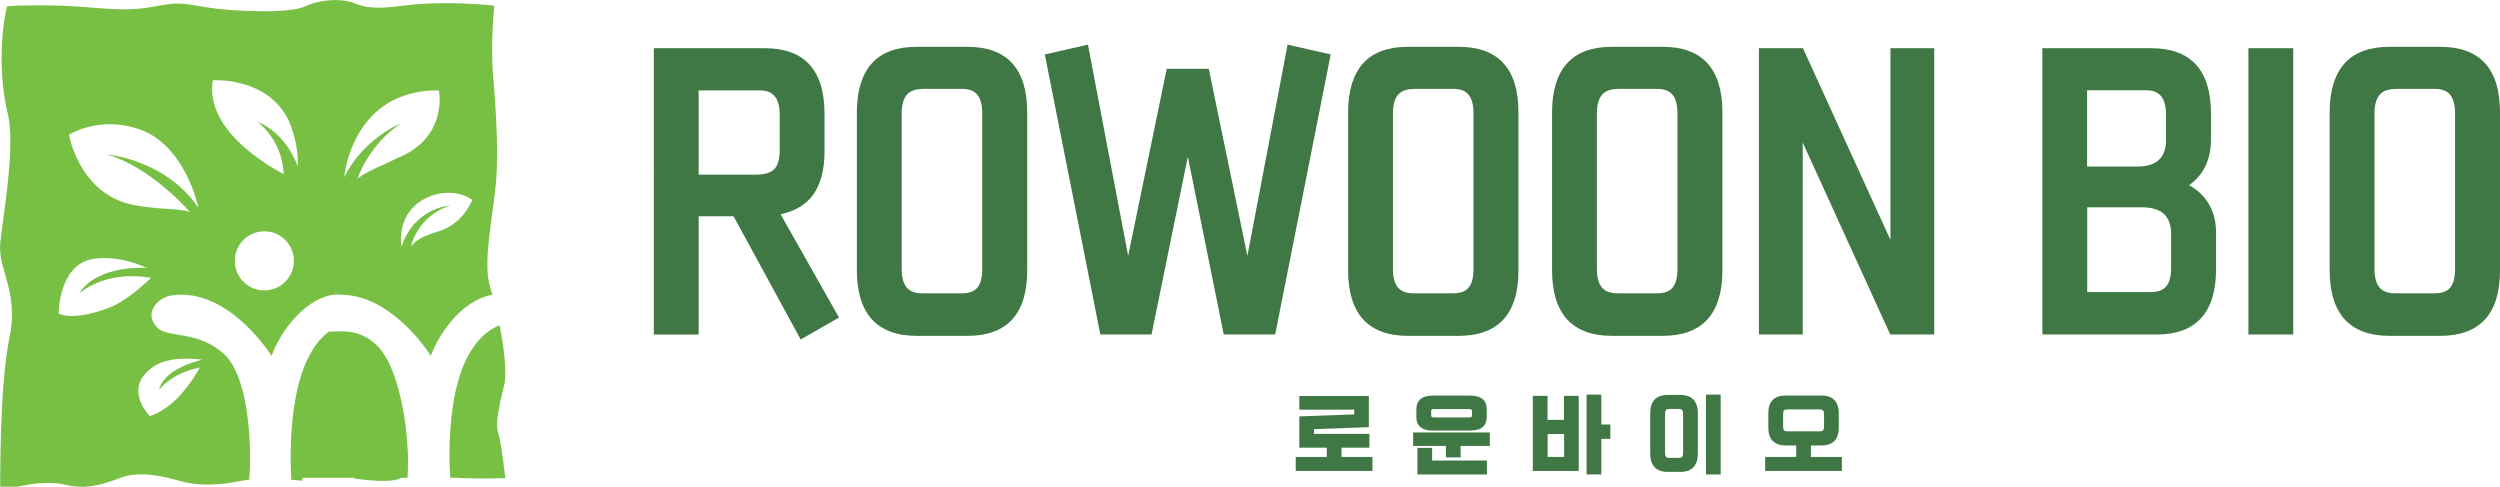
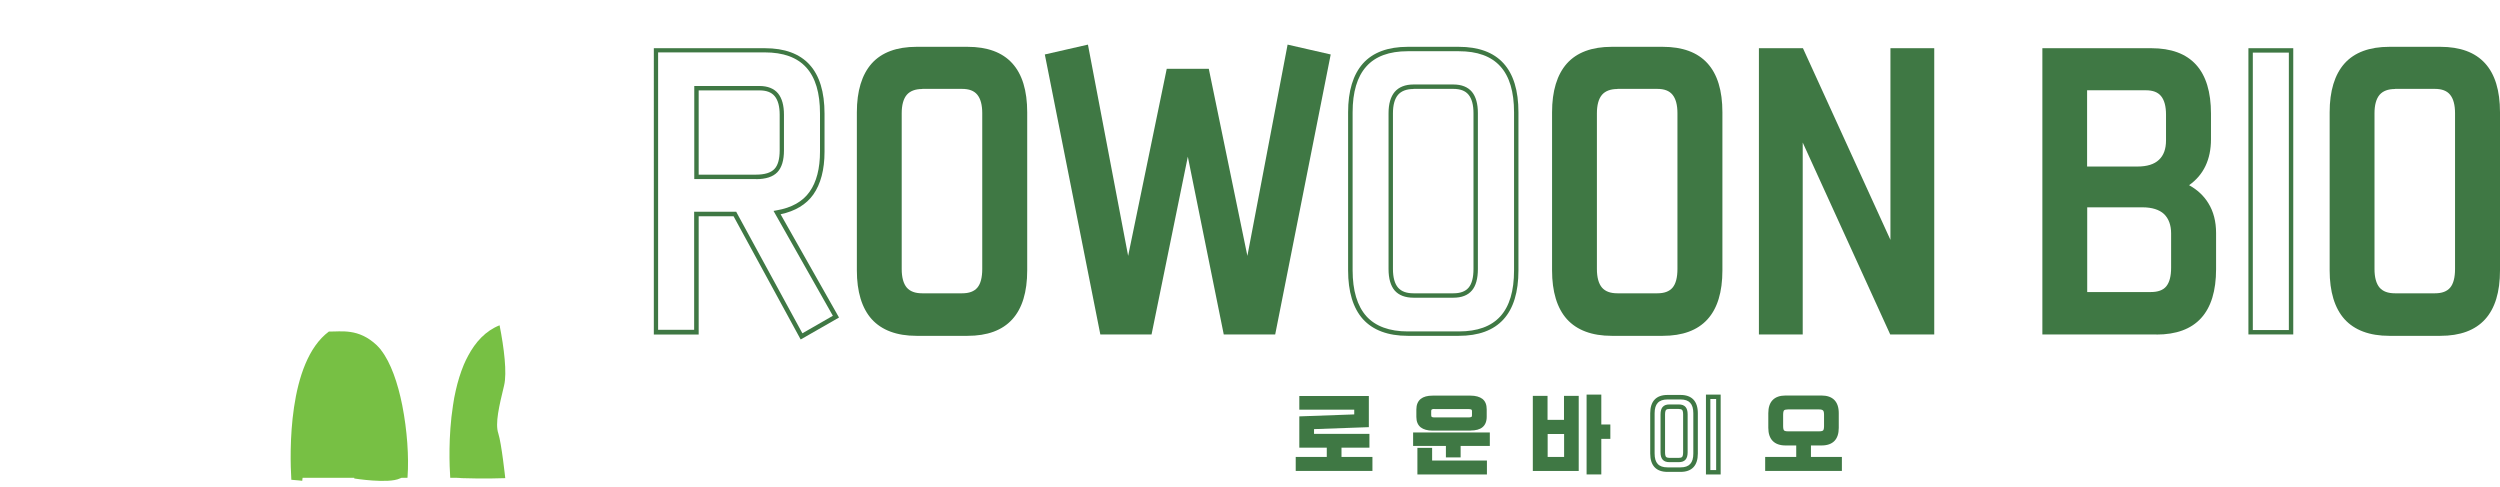
<svg xmlns="http://www.w3.org/2000/svg" id="Layer_2" data-name="Layer 2" viewBox="0 0 215.73 42">
  <defs>
    <style>
      .cls-1 {
        fill: #3f7844;
      }

      .cls-2 {
        fill: #77c044;
      }
    </style>
  </defs>
  <g id="Layer_1-2" data-name="Layer 1">
    <g>
      <g>
-         <path class="cls-2" d="m40.21,26.5c.73-.57,1.52-.95,2.28-1.06-.07-.25-.14-.48-.2-.68-.64-2,.21-5.93.5-8.92.29-3-.11-7.89-.23-9.19-.25-2.66.09-6.16.09-6.16,0,0-4.14-.49-7.85,0-1.78.23-3,.29-4.14-.18-1.14-.48-3-.38-4.35.25s-6.21.44-8.42.08c-2.21-.35-2.36-.5-4.57-.08-2.21.43-3.71.21-6.71,0-3-.21-6-.03-6-.03C0,3.06-.05,6.91.66,9.77,1.38,12.63.23,18.77.02,21c-.22,2.23,1.64,4.19.79,8.19C-.05,33.19.02,42,.02,42h1.5s2.36-.6,4.07-.18,3.07.08,4.71-.56c1.64-.64,3.64-.21,5.21.24,1.57.45,3.28.4,5.28,0,.22-.05.47-.08.72-.11.25-3.29-.11-8.88-2.14-10.8-2.21-2.09-4.88-1.4-5.78-2.3-1.24-1.22,0-2.62,1.21-2.8,4.95-.73,8.63,5.22,8.63,5.22,1.11-2.96,3.76-5.53,6.02-5.28,1.29.01,2.47.45,3.51,1.07,1.33.8,2.41,1.89,3.15,2.77.05.06.1.11.14.17.37.45.63.82.78,1.04.1.14.15.23.15.23.02-.05.04-.11.06-.16.07-.19.15-.37.24-.55.11-.24.23-.48.37-.71.63-1.11,1.46-2.1,2.36-2.8Zm-30.39-.12c-1.14.53-3.64,1.26-4.76.67,0,0,0-4.17,2.9-4.69,0,0,2-.48,4.71.76,0,0-4.26-.33-5.85,2.21,0,0,2.21-2.06,6.21-1.35,0,0-1.74,1.71-3.21,2.4Zm5.55,4.6c.89-.08,1.7.02,2.11.06,0,0-1.09.22-2.11.78-.75.41-1.46,1.01-1.65,1.84,0,0,.49-.72,1.65-1.31.5-.25,1.11-.49,1.87-.63,0,0-.7,1.35-1.87,2.57-.05.05-.1.1-.15.15-1.16,1.16-2.29,1.46-2.29,1.46,0,0-2.14-2.1-.14-3.91.72-.68,1.69-.94,2.58-1.02Zm1.02-12.67c-.67-.35-2.67-.19-4.85-.62-4.72-.92-5.59-6.07-5.59-6.07,1.01-.57,3.25-1.42,6.03-.48,4.04,1.36,5.14,6.78,5.14,6.78-2.88-4.21-7.92-4.59-7.92-4.59,3.78,1.02,7.19,4.97,7.19,4.97Zm6.42,6.75c-1.41,0-2.55-1.14-2.55-2.55s1.14-2.55,2.55-2.55,2.55,1.14,2.55,2.55-1.14,2.55-2.55,2.55Zm2.88-10.7s-.89-2.81-3.49-3.86c0,0,2.14,1.48,2.28,4.52,0,0-6.94-3.4-6.11-8.09,0,0,4.68-.34,6.54,3.46,0,0,.9,1.97.78,3.97Zm15.06,2.89s-.72,2.03-2.9,2.71c-1.46.45-1.95.75-2.38,1.32,0,0,.49-2.61,3.38-3.55,0,0-3.1.18-4.2,3.55,0,0-.62-3.15,2.53-4.37,0,0,1.95-.8,3.57.34Zm-9.89-1.85s.93-2.89,3.74-4.76c0,0-3.21,1.25-4.9,4.66,0,0,.63-7.57,8.17-7.5,0,0,.86,4.07-3.62,5.86-1.59.79-2.51,1.07-3.39,1.75Z" />
        <path class="cls-2" d="m43,37.4c-.29-.86.07-2.36.5-4.14.26-1.08,0-3.22-.39-5.19-1.21.48-2.08,1.44-2.72,2.64-.13.25-.26.5-.37.77-.29.7-.52,1.45-.69,2.21-.1.43-.18.86-.24,1.29-.42,2.69-.3,5.31-.24,6.22,0,.01,0,.02,0,.03h.51c.17,0,.34.02.5.03,1.86.07,3.74,0,3.74,0,0,0-.32-3-.6-3.86Z" />
        <path class="cls-2" d="m32.89,30.21c-.12-.15-.25-.29-.38-.42-1.58-1.49-3.07-1.16-4.13-1.18-3.56,2.65-3.38,10.5-3.24,12.79.56.04.94.09.94.09.01-.09.02-.18.03-.26h4.46s0,.06,0,.06c0,0,2.93.47,3.93,0,.05-.02.1-.04.15-.06h.51s0-.08.01-.12c.12-1.63-.03-3.97-.46-6.14-.38-1.91-.99-3.69-1.83-4.76Z" />
      </g>
      <g>
        <g>
-           <path class="cls-1" d="m69.17,29.02l-5.75-10.56h-3.32v10.21h-3.49V4.35h9.39c3.31,0,4.96,1.82,4.96,5.46v3.29c0,1.51-.31,2.7-.94,3.58-.63.88-1.61,1.44-2.96,1.67l5.08,8.98-2.96,1.7Zm-9.07-21.42v7.66h5.13c.8,0,1.37-.18,1.72-.54.34-.36.51-.94.51-1.75v-3.08c0-.76-.16-1.33-.47-1.72-.31-.38-.8-.57-1.47-.57h-5.43Z" />
          <path class="cls-1" d="m69.09,29.29l-5.79-10.63h-3.01v10.21h-3.87V4.16h9.58c3.42,0,5.15,1.9,5.15,5.65v3.29c0,1.54-.33,2.78-.97,3.69-.61.86-1.56,1.43-2.82,1.7l5.04,8.91-3.3,1.89Zm-9.18-11.02h3.62l.05.1,5.66,10.39,2.63-1.51-5.12-9.05.27-.05c1.29-.22,2.25-.76,2.84-1.6.6-.84.9-2.01.9-3.47v-3.29c0-3.54-1.56-5.27-4.77-5.27h-9.2v23.94h3.11v-10.21Zm5.33-2.82h-5.33V7.42h5.62c.72,0,1.26.22,1.61.64.34.42.51,1.03.51,1.84v3.08c0,.85-.19,1.48-.57,1.88-.38.4-1,.6-1.85.6Zm-4.94-.38h4.94c.74,0,1.27-.16,1.58-.48.31-.32.46-.87.46-1.61v-3.08c0-.71-.14-1.25-.43-1.6-.28-.34-.71-.5-1.32-.5h-5.24v7.28Z" />
        </g>
        <g>
          <path class="cls-1" d="m79.08,28.79c-1.66,0-2.9-.46-3.73-1.38-.82-.92-1.23-2.28-1.23-4.08v-13.64c0-1.8.41-3.16,1.23-4.08.82-.92,2.06-1.38,3.73-1.38h4.4c3.31,0,4.96,1.82,4.96,5.46v13.64c0,3.64-1.65,5.46-4.96,5.46h-4.4Zm3.93-3.29c.66,0,1.15-.19,1.47-.56.31-.37.47-.95.47-1.73v-13.44c0-.76-.16-1.33-.47-1.72-.31-.38-.8-.57-1.47-.57h-3.43c-.67,0-1.16.19-1.48.57-.32.38-.48.95-.48,1.72v13.44c0,.78.16,1.36.48,1.73.32.37.82.56,1.48.56h3.43Z" />
          <path class="cls-1" d="m83.49,28.98h-4.4c-1.71,0-3.01-.49-3.87-1.44-.85-.95-1.28-2.37-1.28-4.21v-13.64c0-1.84.43-3.25,1.28-4.21.86-.96,2.16-1.44,3.87-1.44h4.4c3.42,0,5.15,1.9,5.15,5.65v13.64c0,3.75-1.73,5.65-5.15,5.65Zm-4.4-24.56c-1.6,0-2.8.44-3.58,1.32-.79.88-1.18,2.21-1.18,3.95v13.64c0,1.74.4,3.07,1.18,3.95.78.87,1.99,1.32,3.58,1.32h4.4c3.21,0,4.77-1.72,4.77-5.27v-13.64c0-3.54-1.56-5.27-4.77-5.27h-4.4Zm3.93,21.27h-3.43c-.72,0-1.27-.21-1.63-.62-.35-.41-.53-1.03-.53-1.86v-13.44c0-.81.18-1.42.53-1.84.36-.42.91-.64,1.63-.64h3.43c.72,0,1.26.22,1.61.64.34.42.51,1.03.51,1.84v13.44c0,.82-.17,1.45-.51,1.85-.35.42-.89.63-1.61.63Zm-3.43-18.01c-.61,0-1.05.17-1.34.5-.29.34-.44.88-.44,1.59v13.44c0,.73.15,1.27.44,1.61.29.33.72.49,1.34.49h3.43c.61,0,1.04-.16,1.32-.49.28-.33.42-.88.42-1.61v-13.44c0-.71-.14-1.25-.43-1.6-.28-.34-.71-.5-1.32-.5h-3.43Z" />
        </g>
        <g>
          <path class="cls-1" d="m107.63,23.07l3.61-18.98,3.34.76-4.72,23.82h-4.11l-3.26-16.11-3.29,16.11h-4.11l-4.72-23.82,3.34-.76,3.61,18.98,3.49-16.93h3.32l3.49,16.93Z" />
          <path class="cls-1" d="m110.02,28.86h-4.42l-3.1-15.34-3.13,15.34h-4.42l-4.79-24.16,3.72-.85,3.47,18.23,3.33-16.14h3.63l3.33,16.14,3.47-18.23,3.72.85-4.79,24.16Zm-4.11-.38h3.8l4.66-23.49-2.97-.68-3.75,19.73-3.65-17.72h-3.01l-3.65,17.72-3.75-19.73-2.97.68,4.66,23.49h3.8l3.44-16.87,3.41,16.87Z" />
        </g>
        <g>
-           <path class="cls-1" d="m121.48,28.79c-1.66,0-2.9-.46-3.73-1.38-.82-.92-1.23-2.28-1.23-4.08v-13.64c0-1.8.41-3.16,1.23-4.08.82-.92,2.06-1.38,3.73-1.38h4.4c3.31,0,4.96,1.82,4.96,5.46v13.64c0,3.64-1.65,5.46-4.96,5.46h-4.4Zm3.93-3.29c.66,0,1.15-.19,1.47-.56.31-.37.47-.95.47-1.73v-13.44c0-.76-.16-1.33-.47-1.72-.31-.38-.8-.57-1.47-.57h-3.43c-.66,0-1.16.19-1.48.57-.32.38-.48.95-.48,1.72v13.44c0,.78.16,1.36.48,1.73.32.37.82.56,1.48.56h3.43Z" />
          <path class="cls-1" d="m125.88,28.98h-4.4c-1.71,0-3.01-.49-3.87-1.44-.85-.95-1.28-2.37-1.28-4.21v-13.64c0-1.84.43-3.25,1.28-4.21.86-.96,2.16-1.44,3.87-1.44h4.4c3.42,0,5.15,1.9,5.15,5.65v13.64c0,3.75-1.73,5.65-5.15,5.65Zm-4.4-24.56c-1.6,0-2.8.44-3.58,1.32-.79.88-1.18,2.21-1.18,3.95v13.64c0,1.74.4,3.07,1.18,3.95.78.87,1.99,1.32,3.58,1.32h4.4c3.21,0,4.77-1.72,4.77-5.27v-13.64c0-3.54-1.56-5.27-4.77-5.27h-4.4Zm3.93,21.27h-3.43c-.72,0-1.27-.21-1.63-.62-.35-.41-.53-1.03-.53-1.86v-13.44c0-.81.18-1.42.53-1.84.36-.42.91-.64,1.63-.64h3.43c.72,0,1.26.22,1.61.64.34.42.51,1.03.51,1.84v13.44c0,.82-.17,1.45-.51,1.85-.35.42-.89.63-1.61.63Zm-3.43-18.01c-.61,0-1.05.17-1.34.5-.29.34-.44.88-.44,1.59v13.44c0,.73.15,1.27.44,1.61.29.33.72.49,1.34.49h3.43c.61,0,1.04-.16,1.32-.49.28-.33.42-.88.42-1.61v-13.44c0-.71-.14-1.25-.43-1.6-.28-.34-.71-.5-1.32-.5h-3.43Z" />
        </g>
        <g>
          <path class="cls-1" d="m139.08,28.79c-1.66,0-2.9-.46-3.73-1.38-.82-.92-1.23-2.28-1.23-4.08v-13.64c0-1.8.41-3.16,1.23-4.08.82-.92,2.06-1.38,3.73-1.38h4.4c3.31,0,4.96,1.82,4.96,5.46v13.64c0,3.64-1.65,5.46-4.96,5.46h-4.4Zm3.93-3.29c.66,0,1.15-.19,1.47-.56.31-.37.47-.95.47-1.73v-13.44c0-.76-.16-1.33-.47-1.72-.31-.38-.8-.57-1.47-.57h-3.43c-.66,0-1.16.19-1.48.57-.32.38-.48.95-.48,1.72v13.44c0,.78.16,1.36.48,1.73.32.37.82.56,1.48.56h3.43Z" />
          <path class="cls-1" d="m143.48,28.98h-4.4c-1.71,0-3.01-.49-3.87-1.44-.85-.95-1.28-2.37-1.28-4.21v-13.64c0-1.84.43-3.25,1.28-4.21.86-.96,2.16-1.44,3.87-1.44h4.4c3.42,0,5.15,1.9,5.15,5.65v13.64c0,3.75-1.73,5.65-5.15,5.65Zm-4.4-24.56c-1.6,0-2.8.44-3.58,1.32-.79.88-1.18,2.21-1.18,3.95v13.64c0,1.74.4,3.07,1.18,3.95.78.87,1.99,1.32,3.58,1.32h4.4c3.21,0,4.77-1.72,4.77-5.27v-13.64c0-3.54-1.56-5.27-4.77-5.27h-4.4Zm3.93,21.27h-3.43c-.72,0-1.27-.21-1.63-.62-.35-.41-.53-1.03-.53-1.86v-13.44c0-.81.18-1.42.53-1.84.36-.42.91-.64,1.63-.64h3.43c.72,0,1.26.22,1.61.64.34.42.51,1.03.51,1.84v13.44c0,.82-.17,1.45-.51,1.85-.35.42-.89.63-1.61.63Zm-3.43-18.01c-.61,0-1.05.17-1.34.5-.29.34-.44.88-.44,1.59v13.44c0,.73.15,1.27.44,1.61.29.33.72.49,1.34.49h3.43c.61,0,1.04-.16,1.32-.49.28-.33.42-.88.42-1.61v-13.44c0-.71-.14-1.25-.43-1.6-.28-.34-.71-.5-1.32-.5h-3.43Z" />
        </g>
        <g>
          <path class="cls-1" d="m163.32,21.57V4.35h3.4v24.32h-3.49l-7.86-17.25v17.25h-3.4V4.35h3.49l7.86,17.22Z" />
          <path class="cls-1" d="m166.91,28.86h-3.8l-.05-.11-7.5-16.45v16.56h-3.78V4.16h3.8l7.55,16.54V4.16h3.78v24.7Zm-3.56-.38h3.18V4.54h-3.02v17.91l-8.18-17.91h-3.18v23.94h3.02V10.54l8.18,17.94Z" />
        </g>
        <g>
          <path class="cls-1" d="m190.4,17.63c.43.69.65,1.52.65,2.48v3.11c0,3.64-1.65,5.46-4.96,5.46h-9.65V4.35h9.21c3.3,0,4.96,1.82,4.96,5.46v2.2c0,1.82-.69,3.15-2.08,3.99.82.39,1.45.93,1.88,1.63Zm-10.47-10.02v6.95h4.52c.88,0,1.54-.21,1.99-.63.45-.42.67-1.02.67-1.8v-2.23c0-.76-.16-1.33-.47-1.72s-.8-.57-1.47-.57h-5.25Zm7.63,12.53c0-.78-.23-1.38-.67-1.8-.45-.42-1.11-.63-2-.63h-4.96v7.69h5.69c.66,0,1.15-.19,1.47-.56.31-.37.47-.95.47-1.73v-2.96Z" />
          <path class="cls-1" d="m186.08,28.86h-9.84V4.16h9.4c3.42,0,5.15,1.9,5.15,5.65v2.2c0,1.76-.64,3.09-1.89,3.97.71.39,1.27.91,1.66,1.55h0c.45.72.67,1.59.67,2.58v3.11c0,3.75-1.73,5.65-5.15,5.65Zm-9.46-.38h9.46c3.21,0,4.77-1.72,4.77-5.27v-3.11c0-.92-.21-1.72-.62-2.38h0c-.41-.66-1.01-1.18-1.8-1.56l-.32-.15.3-.18c1.34-.81,1.99-2.06,1.99-3.83v-2.2c0-3.54-1.56-5.27-4.77-5.27h-9.02v23.94Zm8.99-2.9h-5.88v-8.07h5.15c.93,0,1.64.23,2.13.68.49.46.74,1.11.74,1.94v2.96c0,.82-.17,1.45-.51,1.85-.35.42-.89.63-1.61.63Zm-5.5-.38h5.5c.6,0,1.05-.16,1.32-.49.28-.34.42-.88.42-1.61v-2.96c0-.72-.21-1.28-.61-1.67-.41-.38-1.04-.58-1.86-.58h-4.77v7.31Zm4.33-10.45h-4.71v-7.33h5.44c.72,0,1.26.22,1.61.64.34.41.51,1.03.51,1.84v2.23c0,.83-.25,1.49-.74,1.94-.48.45-1.2.68-2.13.68Zm-4.33-.38h4.33c.83,0,1.45-.19,1.86-.58.41-.38.61-.94.61-1.67v-2.23c0-.71-.14-1.25-.43-1.6-.28-.34-.71-.5-1.32-.5h-5.06v6.57Z" />
        </g>
        <g>
-           <path class="cls-1" d="m197.7,28.67h-3.49V4.35h3.49v24.32Z" />
          <path class="cls-1" d="m197.89,28.86h-3.87V4.16h3.87v24.7Zm-3.49-.38h3.11V4.54h-3.11v23.94Z" />
        </g>
        <g>
          <path class="cls-1" d="m206.18,28.79c-1.66,0-2.9-.46-3.73-1.38-.82-.92-1.23-2.28-1.23-4.08v-13.64c0-1.8.41-3.16,1.23-4.08.82-.92,2.06-1.38,3.73-1.38h4.4c3.31,0,4.96,1.82,4.96,5.46v13.64c0,3.64-1.65,5.46-4.96,5.46h-4.4Zm3.93-3.29c.66,0,1.15-.19,1.47-.56.31-.37.47-.95.47-1.73v-13.44c0-.76-.16-1.33-.47-1.72-.31-.38-.8-.57-1.47-.57h-3.43c-.66,0-1.16.19-1.48.57-.32.38-.48.95-.48,1.72v13.44c0,.78.16,1.36.48,1.73.32.37.82.56,1.48.56h3.43Z" />
          <path class="cls-1" d="m210.58,28.98h-4.4c-1.71,0-3.01-.49-3.87-1.44-.85-.95-1.28-2.37-1.28-4.21v-13.64c0-1.84.43-3.25,1.28-4.21.86-.96,2.16-1.44,3.87-1.44h4.4c3.42,0,5.15,1.9,5.15,5.65v13.64c0,3.75-1.73,5.65-5.15,5.65Zm-4.4-24.56c-1.6,0-2.8.44-3.58,1.32-.79.88-1.18,2.21-1.18,3.95v13.64c0,1.74.4,3.07,1.18,3.95.78.87,1.99,1.32,3.58,1.32h4.4c3.21,0,4.77-1.72,4.77-5.27v-13.64c0-3.54-1.56-5.27-4.77-5.27h-4.4Zm3.93,21.27h-3.43c-.72,0-1.27-.21-1.63-.62-.35-.41-.53-1.03-.53-1.86v-13.44c0-.81.18-1.42.53-1.84.36-.42.91-.64,1.63-.64h3.43c.72,0,1.26.22,1.61.64.34.42.51,1.03.51,1.84v13.44c0,.82-.17,1.45-.51,1.85-.35.42-.89.63-1.61.63Zm-3.43-18.01c-.61,0-1.05.17-1.34.5-.29.34-.44.88-.44,1.59v13.44c0,.73.15,1.27.44,1.61.29.33.72.49,1.34.49h3.43c.61,0,1.04-.16,1.32-.49.28-.33.42-.88.42-1.61v-13.44c0-.71-.14-1.25-.43-1.6-.28-.34-.71-.5-1.32-.5h-3.43Z" />
        </g>
      </g>
      <g>
        <g>
          <path class="cls-1" d="m115.57,38.44v1.18h2.67v.83h-6.24v-.83h2.68v-1.18h-2.37v-2.33l4.74-.17v-.78h-4.74v-.8h5.61v2.32l-4.73.17v.79h4.78v.8h-2.41Z" />
          <path class="cls-1" d="m118.43,40.64h-6.62v-1.21h2.68v-.8h-2.37v-2.7l4.74-.17v-.41h-4.74v-1.18h6v2.69l-4.73.17v.41h4.78v1.19h-2.41v.8h2.67v1.21Zm-6.24-.38h5.86v-.45h-2.67v-1.57h2.41v-.42h-4.78v-1.16l4.73-.17v-1.94h-5.23v.42h4.74v1.16l-4.74.17v1.96h2.37v1.57h-2.68v.45Z" />
        </g>
        <g>
          <path class="cls-1" d="m122.13,38.29v-.78h6.24v.78h-2.52v.99h-.89v-.99h-2.83Zm1.48-1.33c-.4,0-.7-.08-.9-.24-.2-.16-.31-.41-.31-.76v-.65c0-.34.1-.59.31-.76.2-.16.5-.24.9-.24h3.28c.4,0,.7.08.9.24.2.16.3.41.3.76v.65c0,.34-.1.59-.3.76-.2.16-.5.24-.9.24h-3.28Zm-1.11,1.88h.89v1.09h4.73v.82h-5.61v-1.91Zm.8-3.05c0,.14.04.25.11.31.07.06.2.09.37.09h2.93c.17,0,.3-.03.38-.09.08-.06.12-.17.12-.31v-.31c0-.14-.04-.25-.12-.31s-.2-.09-.38-.09h-2.93c-.17,0-.3.03-.37.09-.07.06-.11.16-.11.31v.31Z" />
          <path class="cls-1" d="m128.31,40.94h-6v-2.29h1.27v1.09h4.73v1.2Zm-5.61-.38h5.23v-.44h-4.73v-1.09h-.51v1.52Zm3.34-1.09h-1.27v-.99h-2.83v-1.16h6.62v1.16h-2.52v.99Zm-.89-.38h.5v-.99h2.52v-.4h-5.86v.4h2.83v.99Zm1.75-1.93h-3.28c-.44,0-.78-.1-1.02-.28-.25-.2-.38-.5-.38-.9v-.65c0-.4.13-.71.38-.91.24-.19.58-.28,1.02-.28h3.28c.44,0,.78.1,1.02.28.25.2.37.5.37.9v.65c0,.4-.13.71-.37.9-.23.19-.58.28-1.02.28Zm-3.28-2.64c-.35,0-.61.07-.78.2-.16.12-.23.32-.23.61v.65c0,.28.08.48.23.61.17.13.43.2.78.2h3.28c.35,0,.61-.07.78-.2.16-.12.23-.32.23-.61v-.65c0-.28-.08-.48-.23-.61-.17-.13-.43-.2-.78-.2h-3.28Zm3.1,1.88h-2.93c-.22,0-.38-.04-.49-.14-.12-.1-.18-.25-.18-.46v-.31c0-.2.06-.36.18-.45.11-.09.27-.13.49-.13h2.93c.22,0,.38.04.49.13.13.1.19.25.19.46v.31c0,.2-.06.36-.19.46-.11.09-.28.14-.5.14Zm-2.93-1.11c-.18,0-.24.04-.25.05-.03.02-.04.08-.04.16v.31c0,.08.02.14.04.16.01.01.07.05.25.05h2.93c.17,0,.24-.04.26-.05.04-.03.04-.11.04-.16v-.31c0-.08-.01-.13-.04-.15-.02-.01-.08-.05-.26-.05h-2.93Z" />
        </g>
        <g>
          <path class="cls-1" d="m133.36,36.43h1.8v-2.07h.89v6.1h-3.57v-6.1h.89v2.07Zm0,3.19h1.8v-2.36h-1.8v2.36Zm4.63-2.8h.78v.86h-.78v3.08h-.89v-6.51h.89v2.58Z" />
          <path class="cls-1" d="m138.18,40.94h-1.27v-6.89h1.27v2.58h.78v1.24h-.78v3.08Zm-.89-.38h.5v-3.08h.78v-.48h-.78v-2.58h-.5v6.13Zm-1.06.08h-3.96v-6.48h1.27v2.07h1.42v-2.07h1.27v6.48Zm-3.57-.38h3.19v-5.72h-.5v2.07h-2.18v-2.07h-.5v5.72Zm2.69-.45h-2.18v-2.74h2.18v2.74Zm-1.8-.38h1.42v-1.98h-1.42v1.98Z" />
        </g>
        <g>
-           <path class="cls-1" d="m143.9,40.53c-.86,0-1.3-.46-1.3-1.38v-3.48c0-.92.43-1.38,1.3-1.38h1.13c.86,0,1.3.46,1.3,1.38v3.48c0,.92-.43,1.38-1.3,1.38h-1.13Zm.97-.83c.21,0,.36-.05.44-.15.09-.1.13-.27.13-.5v-3.28c0-.23-.04-.4-.13-.5-.09-.1-.23-.15-.44-.15h-.8c-.21,0-.36.05-.44.15-.09.1-.13.27-.13.5v3.28c0,.23.04.4.13.5.09.1.23.15.44.15h.8Zm3.43,1.06h-.89v-6.51h.89v6.51Z" />
          <path class="cls-1" d="m148.48,40.94h-1.27v-6.89h1.27v6.89Zm-.89-.38h.5v-6.13h-.5v6.13Zm-2.57.16h-1.13c-.97,0-1.49-.54-1.49-1.58v-3.48c0-1.03.51-1.58,1.49-1.58h1.13c.97,0,1.49.54,1.49,1.58v3.48c0,1.03-.51,1.58-1.49,1.58Zm-1.13-6.25c-.75,0-1.11.38-1.11,1.19v3.48c0,.81.35,1.19,1.11,1.19h1.13c.75,0,1.1-.38,1.1-1.19v-3.48c0-.81-.35-1.19-1.1-1.19h-1.13Zm.97,5.41h-.8c-.27,0-.46-.07-.59-.22-.12-.14-.18-.34-.18-.63v-3.28c0-.28.06-.49.18-.63.13-.15.32-.22.59-.22h.8c.27,0,.46.07.59.22.12.14.18.34.18.63v3.28c0,.28-.06.49-.18.63-.13.15-.32.22-.59.22Zm-.8-4.59c-.1,0-.24.01-.3.09-.03.04-.08.14-.08.38v3.28c0,.24.05.34.08.38.06.07.2.09.3.09h.8c.1,0,.24-.01.3-.09.03-.04.08-.14.08-.38v-3.28c0-.24-.05-.34-.08-.38-.06-.07-.2-.09-.3-.09h-.8Z" />
        </g>
        <g>
          <path class="cls-1" d="m156.08,39.62h2.67v.83h-6.24v-.83h2.68v-1.37h-1.11c-.86,0-1.3-.44-1.3-1.33v-1.27c0-.88.43-1.33,1.3-1.33h3.1c.86,0,1.3.44,1.3,1.33v1.27c0,.89-.43,1.33-1.3,1.33h-1.1v1.37Zm-2.4-2.84c0,.23.04.4.13.49.09.09.25.14.47.14h2.7c.23,0,.39-.05.48-.14.09-.09.13-.26.13-.49v-1c0-.23-.05-.4-.14-.5s-.25-.15-.47-.15h-2.7c-.22,0-.38.05-.47.15-.09.1-.13.26-.13.5v1Z" />
          <path class="cls-1" d="m158.94,40.64h-6.62v-1.21h2.68v-.99h-.92c-.97,0-1.49-.53-1.49-1.52v-1.27c0-.99.51-1.52,1.49-1.52h3.1c.97,0,1.49.52,1.49,1.52v1.27c0,1-.51,1.52-1.49,1.52h-.91v.99h2.67v1.21Zm-6.24-.38h5.86v-.45h-2.67v-1.75h1.29c.75,0,1.11-.36,1.11-1.14v-1.27c0-.77-.35-1.13-1.11-1.13h-3.1c-.75,0-1.11.36-1.11,1.13v1.27c0,.78.35,1.14,1.11,1.14h1.3v1.75h-2.68v.45Zm4.28-2.66h-2.7c-.28,0-.48-.07-.61-.2-.13-.13-.19-.34-.19-.62v-1c0-.29.06-.49.18-.62.13-.14.33-.21.61-.21h2.7c.28,0,.48.07.61.2.13.13.19.34.19.63v1c0,.29-.06.49-.19.62-.13.14-.33.2-.61.2Zm-2.7-2.27c-.16,0-.28.03-.33.08-.03.03-.08.13-.08.37v1c0,.24.05.33.08.36.03.03.11.08.33.08h2.7c.23,0,.31-.05.34-.08.03-.03.08-.12.08-.36v-1c0-.24-.05-.33-.09-.36-.05-.06-.17-.09-.33-.09h-2.7Z" />
        </g>
      </g>
    </g>
  </g>
</svg>